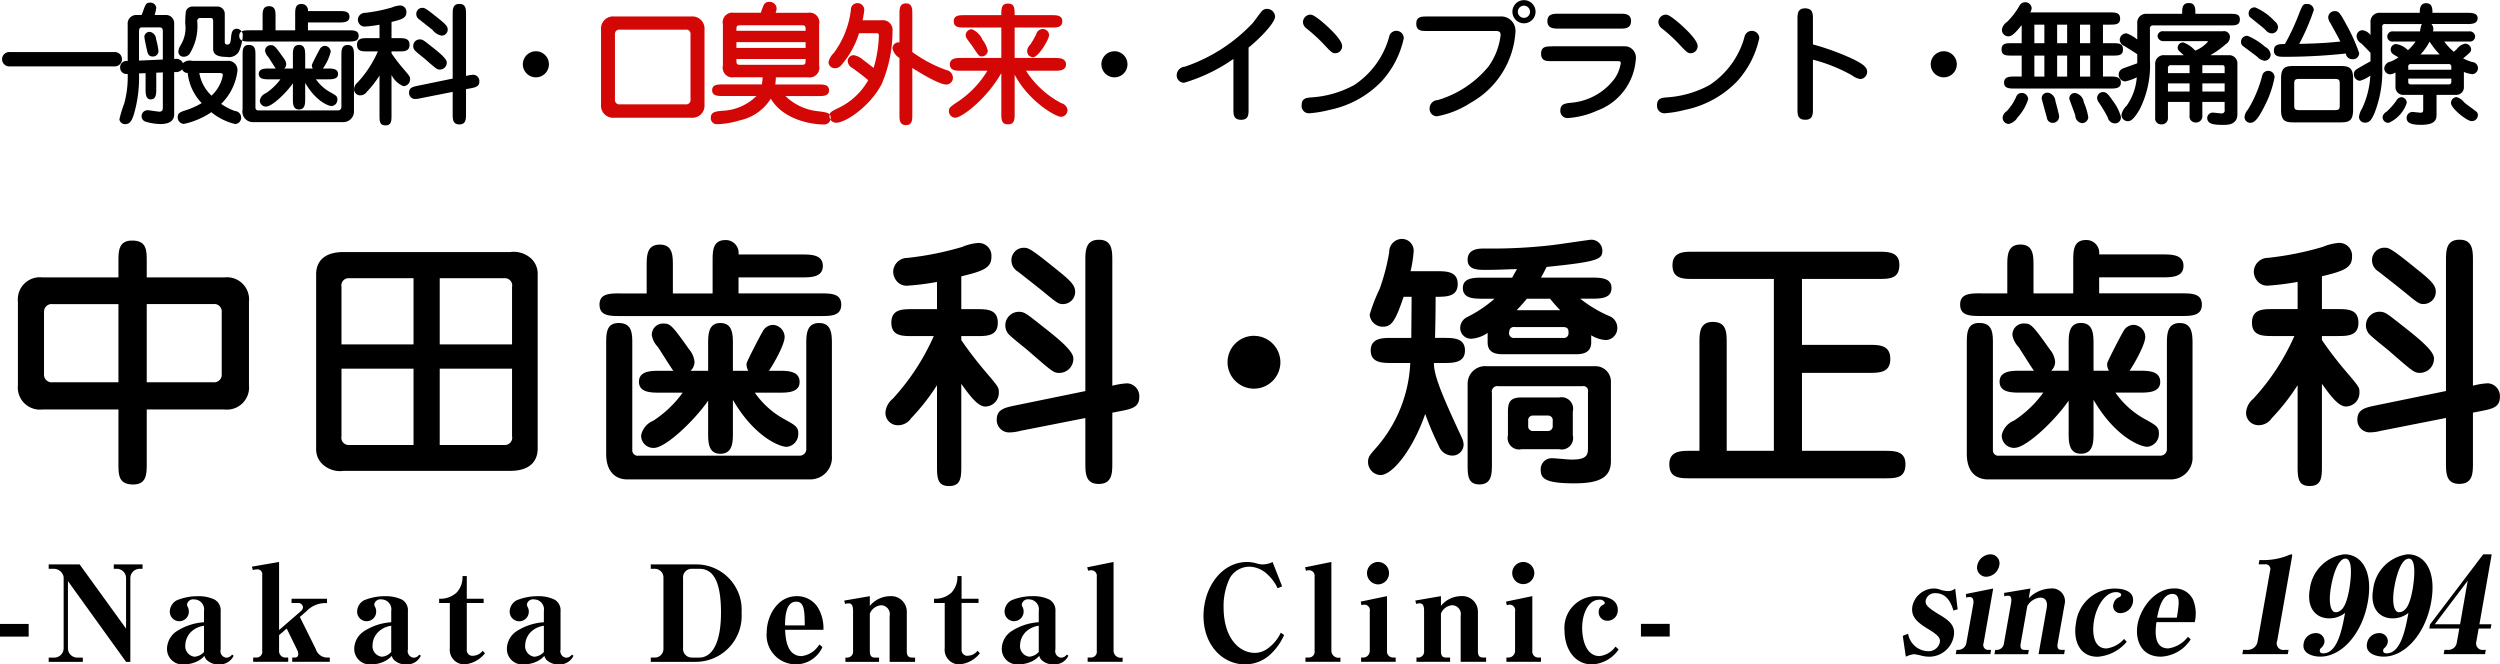
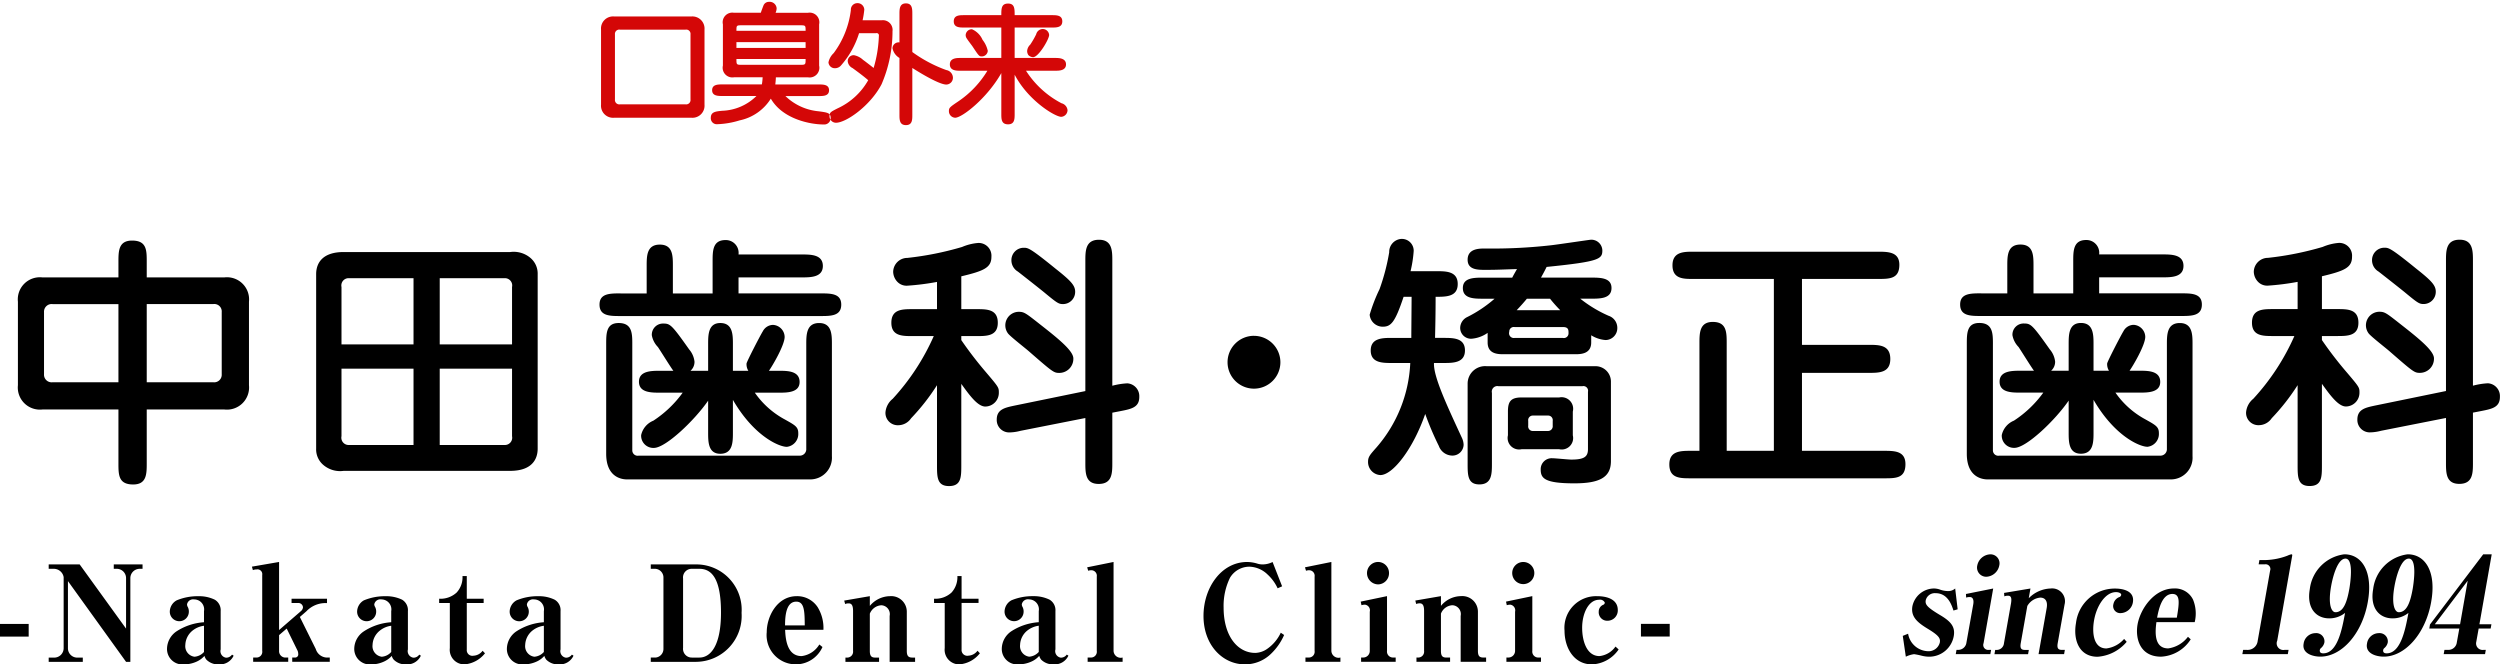
<svg xmlns="http://www.w3.org/2000/svg" id="f_logo2.svg" width="262.38" height="69.718" viewBox="0 0 262.38 69.718">
  <defs>
    <style>
      .cls-1, .cls-2 {
        fill-rule: evenodd;
      }

      .cls-2 {
        fill: #d40707;
      }
    </style>
  </defs>
  <path id="中田歯科_矯正歯科" data-name="中田歯科・矯正歯科" class="cls-1" d="M1036.4,867.458v-1.625c0-1.232,0-2.24-1.54-2.24-1.43,0-1.43,1.12-1.43,2.24v1.625h-7.98a2.319,2.319,0,0,0-2.57,2.548v8.767a2.321,2.321,0,0,0,2.57,2.548h7.98v5.629c0,1.233,0,2.241,1.55,2.241,1.42,0,1.42-1.12,1.42-2.241v-5.629h8.15a2.326,2.326,0,0,0,2.58-2.548v-8.767a2.323,2.323,0,0,0-2.58-2.548h-8.15Zm6.98,2.8a0.779,0.779,0,0,1,.89.84v6.525a0.792,0.792,0,0,1-.89.84h-6.98v-8.205h6.98Zm-16.86,8.205a0.8,0.8,0,0,1-.9-0.84V871.1a0.8,0.8,0,0,1,.9-0.84h6.91v8.205h-6.91Zm30.55-13.667c-2.19,0-2.89,1.12-2.89,2.325v18.316a2.143,2.143,0,0,0,.76,1.709,2.706,2.706,0,0,0,2.13.616h17.47c2.35,0,2.89-1.289,2.89-2.325V867.122a2.15,2.15,0,0,0-.76-1.709,2.716,2.716,0,0,0-2.13-.616h-17.47Zm-0.23,9.691v-6.022a0.765,0.765,0,0,1,.81-0.924h6.75v6.946h-7.56Zm7.56,2.548v8.01h-6.75a0.765,0.765,0,0,1-.81-0.924v-7.086h7.56Zm2.75-2.548v-6.946h6.78a0.765,0.765,0,0,1,.81.924v6.022h-7.59Zm7.59,2.548v7.086a0.765,0.765,0,0,1-.81.924h-6.78v-8.01h7.59Zm23.18,3.277c2.21,3.809,4.84,4.929,5.66,4.929a1.353,1.353,0,0,0,1.2-1.428c0-.672-0.33-0.84-1.43-1.457a9.032,9.032,0,0,1-3.13-2.8h2.52c0.86,0,2.18,0,2.18-1.121,0-1.176-1.29-1.176-2.18-1.176h-1.04c0.36-.5,1.65-2.688,1.65-3.557a1.291,1.291,0,0,0-1.23-1.26,1.231,1.231,0,0,0-1.06.672c-0.28.448-1.71,3.221-1.71,3.389a1.309,1.309,0,0,0,.19.756h-1.62v-2.772c0-.981,0-2.241-1.32-2.241-1.28,0-1.28,1.26-1.28,2.241v2.772h-1.85a1.254,1.254,0,0,0,.42-0.952,2.359,2.359,0,0,0-.56-1.288c-1.8-2.549-1.99-2.717-2.69-2.717a1.173,1.173,0,0,0-1.23,1.232,2.386,2.386,0,0,0,.64,1.233c0.25,0.364,1.34,2.128,1.62,2.492h-1.4c-0.89,0-2.21,0-2.21,1.148s1.29,1.149,2.21,1.149h2.38a11.7,11.7,0,0,1-3.08,2.94,2.129,2.129,0,0,0-1.28,1.513,1.278,1.278,0,0,0,1.34,1.344c1.23,0,4.26-2.885,5.69-4.957v3.333c0,0.98,0,2.24,1.28,2.24,1.32,0,1.32-1.26,1.32-2.24v-3.417Zm-11.79-11.175c-1.12,0-2.21,0-2.21,1.177,0,1.2,1.09,1.2,2.21,1.2h20.95c1.12,0,2.21,0,2.21-1.2,0-1.177-1.09-1.177-2.21-1.177h-8.57v-1.68h6.64c0.92,0,2.21,0,2.21-1.2s-1.26-1.205-2.21-1.205h-6.64a1.343,1.343,0,0,0-1.37-1.512c-1.35,0-1.35,1.148-1.35,2.24v3.361h-4.17v-2.884c0-1.065,0-2.241-1.37-2.241s-1.38,1.176-1.38,2.241v2.884h-2.74Zm1.23,5.35c0-1.121,0-2.241-1.43-2.241-1.31,0-1.31,1.092-1.31,2.241V885.97c0,2.521,1.7,2.689,2.18,2.689h19.27a2.278,2.278,0,0,0,2.24-2.437V874.488c0-1.009,0-2.241-1.34-2.241s-1.35,1.232-1.35,2.241v10.95a0.682,0.682,0,0,1-.64.728h-16.95a0.563,0.563,0,0,1-.67-0.56V874.488Zm34.53-.869h1.59c1.09,0,2.24,0,2.24-1.4,0-1.428-1.15-1.428-2.24-1.428h-1.59v-3.445c2.35-.56,3.16-0.9,3.16-2.045a1.339,1.339,0,0,0-1.4-1.456,5.417,5.417,0,0,0-1.68.42,32.431,32.431,0,0,1-5.74,1.148,1.491,1.491,0,0,0-1.49,1.457,1.575,1.575,0,0,0,.48,1.092,1.329,1.329,0,0,0,1.04.364,26.578,26.578,0,0,0,3.08-.392v2.857h-2.55c-1.09,0-2.24,0-2.24,1.428,0,1.4,1.15,1.4,2.24,1.4H1119a24.014,24.014,0,0,1-4.31,6.582,2.05,2.05,0,0,0-.76,1.428,1.292,1.292,0,0,0,1.35,1.345,1.641,1.641,0,0,0,1.34-.729,22.377,22.377,0,0,0,2.72-3.472v8.374c0,1.26,0,2.212,1.26,2.212,1.29,0,1.29-.952,1.29-2.212v-8.514c0.81,1.12,1.7,2.38,2.52,2.38a1.438,1.438,0,0,0,1.42-1.456c0-.532,0-0.56-1.31-2.1a39.7,39.7,0,0,1-2.63-3.417v-0.42Zm16.72,7.87c1.14-.224,1.96-0.392,1.96-1.484a1.347,1.347,0,0,0-1.26-1.428,7.7,7.7,0,0,0-1.57.252v-13.08c0-1.064,0-2.24-1.4-2.24-1.43,0-1.43,1.176-1.43,2.24v13.64l-7.37,1.512c-1.06.224-1.93,0.392-1.93,1.484a1.3,1.3,0,0,0,1.29,1.345,4.831,4.831,0,0,0,1.2-.168l6.81-1.345v4.677c0,1.093,0,2.241,1.4,2.241,1.43,0,1.43-1.148,1.43-2.241v-5.237Zm-4.77-12.519c0-.672-0.44-1.148-2.07-2.436-2.69-2.185-2.88-2.185-3.33-2.185a1.294,1.294,0,0,0-1.29,1.316,1.373,1.373,0,0,0,.67,1.177c0.4,0.308,2.36,1.848,2.8,2.212,1.32,1.092,1.49,1.205,1.94,1.205A1.277,1.277,0,0,0,1133.84,868.97Zm-0.19,7c0-.784-1.46-1.989-3.39-3.5-1.6-1.26-1.76-1.4-2.35-1.4a1.421,1.421,0,0,0-1.12,2.268c0.28,0.364,1.96,1.653,2.29,1.961,2.38,2.072,2.52,2.184,3.08,2.184A1.477,1.477,0,0,0,1133.65,875.972Zm18.95-2.381a2.773,2.773,0,1,0,2.78,2.773A2.779,2.779,0,0,0,1152.6,873.591Zm35.4-.056a3.305,3.305,0,0,0,1.51.5,1.247,1.247,0,0,0,1.23-1.26,1.331,1.331,0,0,0-.92-1.288,13.422,13.422,0,0,1-2.97-1.793h1.09c1.01,0,2.19,0,2.19-1.12,0-1.092-1.18-1.092-2.19-1.092h-5.21c0.39-.7.48-0.9,0.59-1.12,5.52-.561,5.85-0.813,5.85-1.737a1.157,1.157,0,0,0-1.2-1.12c-0.11,0-3.67.532-4.23,0.588a54.988,54.988,0,0,1-6.89.336c-0.59,0-1.82,0-1.82,1.176,0,1.065,1.06,1.065,1.88,1.065,1.17,0,1.51-.028,3.3-0.084-0.14.252-.28,0.476-0.5,0.9h-3c-1.01,0-2.18,0-2.18,1.092,0,1.12,1.17,1.12,2.18,1.12h1.15a13.473,13.473,0,0,1-2.89,1.933,1.287,1.287,0,0,0-.72,1.092,1.139,1.139,0,0,0,1.17,1.176,3.4,3.4,0,0,0,1.71-.616v1.008c0,1.233,1.12,1.233,1.71,1.233h7.45c0.56,0,1.71,0,1.71-1.233v-0.756Zm-7.82-2.632c0.42-.448.7-0.757,1.07-1.205h2.43a14.473,14.473,0,0,0,1.07,1.205h-4.57Zm-0.22,2.912a0.5,0.5,0,0,1-.56-0.644,0.478,0.478,0,0,1,.56-0.5h5.07c0.59,0,.59.308,0.59,0.644a0.49,0.49,0,0,1-.59.5h-5.07Zm0.73,6.246c-1.15,0-1.43.448-1.43,1.484v2.493a1.205,1.205,0,0,0,1.43,1.456h3.95a1.2,1.2,0,0,0,1.43-1.456v-2.493a1.215,1.215,0,0,0-1.43-1.484h-3.95Zm2.77,1.9a0.483,0.483,0,0,1,.5.56v0.5a0.5,0.5,0,0,1-.5.56h-1.6a0.482,0.482,0,0,1-.47-0.56v-0.5a0.482,0.482,0,0,1,.47-0.56h1.6Zm-11.85-8.15c0.03-1.232.06-2.576,0.06-4.313,1.12,0,2.32,0,2.32-1.344s-1.23-1.344-2.24-1.344h-2.71a12.675,12.675,0,0,0,.33-2.129,1.241,1.241,0,0,0-1.29-1.26,1.365,1.365,0,0,0-1.28,1.4,22.149,22.149,0,0,1-1.01,3.865,17.252,17.252,0,0,0-1.04,2.689,1.376,1.376,0,0,0,1.37,1.26c0.87,0,1.29-.448,2.19-3.137h0.84c0,0.616-.03,3.613-0.03,4.313h-2.02c-0.98,0-2.24,0-2.24,1.317s1.24,1.316,2.24,1.316h1.91a14.46,14.46,0,0,1-3.56,8.878c-0.67.756-.87,0.98-0.87,1.484a1.37,1.37,0,0,0,1.29,1.4c1.32,0,3.45-2.773,4.71-6.414a31.057,31.057,0,0,0,1.43,3.361,1.523,1.523,0,0,0,1.37,1.008,1.173,1.173,0,0,0,1.23-1.148,1.894,1.894,0,0,0-.2-0.756c-1.54-3.333-2.99-6.414-2.91-7.814h1.01c0.98,0,2.24,0,2.24-1.316s-1.23-1.317-2.24-1.317h-0.9Zm16.05,11.679c0,0.812-.42,1.092-1.76,1.092-0.28,0-1.66-.14-1.96-0.14a1.148,1.148,0,0,0-1.24,1.177c0,0.924.4,1.456,3.53,1.456,2.58,0,3.84-.588,3.84-2.325v-8.318a1.616,1.616,0,0,0-1.6-1.652h-11.45a1.836,1.836,0,0,0-1.99,1.849v8.346c0,1.232,0,2.212,1.23,2.212,1.32,0,1.32-1.12,1.32-2.212v-7.394a0.583,0.583,0,0,1,.7-0.7h8.79a0.489,0.489,0,0,1,.59.588v6.021Zm22.46,0.168v-8.178h7c1.09,0,2.27,0,2.27-1.456,0-1.484-1.18-1.484-2.27-1.484h-7v-6.918h7.98c1.2,0,2.24,0,2.24-1.484,0-1.345-1.15-1.373-2.24-1.373h-19.44c-0.98,0-2.13.028-2.13,1.429,0,1.428,1.15,1.428,2.13,1.428h8.51v18.036h-4.95V874.4c0-1.177,0-2.269-1.46-2.269-1.4,0-1.4,1.176-1.4,2.269v11.258h-0.92c-1.1,0-2.24.028-2.24,1.429,0,1.456,1.12,1.456,2.24,1.456h20.33c1.2,0,2.21,0,2.21-1.484,0-1.373-1.12-1.4-2.21-1.4h-8.65Zm30.6-5.349c2.21,3.809,4.84,4.929,5.66,4.929a1.353,1.353,0,0,0,1.2-1.428c0-.672-0.33-0.84-1.43-1.457a9.032,9.032,0,0,1-3.13-2.8h2.52c0.86,0,2.18,0,2.18-1.121,0-1.176-1.29-1.176-2.18-1.176h-1.04c0.36-.5,1.65-2.688,1.65-3.557a1.291,1.291,0,0,0-1.23-1.26,1.231,1.231,0,0,0-1.06.672c-0.28.448-1.71,3.221-1.71,3.389a1.309,1.309,0,0,0,.19.756h-1.62v-2.772c0-.981,0-2.241-1.32-2.241-1.29,0-1.29,1.26-1.29,2.241v2.772h-1.84a1.254,1.254,0,0,0,.42-0.952,2.359,2.359,0,0,0-.56-1.288c-1.8-2.549-1.99-2.717-2.69-2.717a1.173,1.173,0,0,0-1.23,1.232,2.386,2.386,0,0,0,.64,1.233c0.25,0.364,1.34,2.128,1.62,2.492h-1.4c-0.89,0-2.21,0-2.21,1.148s1.29,1.149,2.21,1.149h2.38a11.7,11.7,0,0,1-3.08,2.94,2.129,2.129,0,0,0-1.28,1.513,1.278,1.278,0,0,0,1.34,1.344c1.23,0,4.26-2.885,5.68-4.957v3.333c0,0.98,0,2.24,1.29,2.24,1.32,0,1.32-1.26,1.32-2.24v-3.417Zm-11.79-11.175c-1.12,0-2.21,0-2.21,1.177,0,1.2,1.09,1.2,2.21,1.2h20.95c1.12,0,2.21,0,2.21-1.2,0-1.177-1.09-1.177-2.21-1.177h-8.57v-1.68h6.64c0.92,0,2.21,0,2.21-1.2s-1.26-1.205-2.21-1.205h-6.64a1.343,1.343,0,0,0-1.37-1.512c-1.35,0-1.35,1.148-1.35,2.24v3.361h-4.17v-2.884c0-1.065,0-2.241-1.37-2.241s-1.38,1.176-1.38,2.241v2.884h-2.74Zm1.23,5.35c0-1.121,0-2.241-1.43-2.241-1.31,0-1.31,1.092-1.31,2.241V885.97c0,2.521,1.7,2.689,2.18,2.689h19.27a2.278,2.278,0,0,0,2.24-2.437V874.488c0-1.009,0-2.241-1.34-2.241s-1.35,1.232-1.35,2.241v10.95a0.682,0.682,0,0,1-.64.728h-16.95a0.563,0.563,0,0,1-.67-0.56V874.488Zm34.53-.869h1.59c1.09,0,2.24,0,2.24-1.4,0-1.428-1.15-1.428-2.24-1.428h-1.59v-3.445c2.35-.56,3.16-0.9,3.16-2.045a1.339,1.339,0,0,0-1.4-1.456,5.417,5.417,0,0,0-1.68.42,32.431,32.431,0,0,1-5.74,1.148,1.491,1.491,0,0,0-1.49,1.457,1.575,1.575,0,0,0,.48,1.092,1.329,1.329,0,0,0,1.04.364,26.578,26.578,0,0,0,3.08-.392v2.857h-2.55c-1.09,0-2.24,0-2.24,1.428,0,1.4,1.15,1.4,2.24,1.4h2.21a24.014,24.014,0,0,1-4.31,6.582,2.05,2.05,0,0,0-.76,1.428,1.292,1.292,0,0,0,1.35,1.345,1.641,1.641,0,0,0,1.34-.729,22.377,22.377,0,0,0,2.72-3.472v8.374c0,1.26,0,2.212,1.26,2.212,1.29,0,1.29-.952,1.29-2.212v-8.514c0.81,1.12,1.7,2.38,2.52,2.38a1.438,1.438,0,0,0,1.42-1.456c0-.532,0-0.56-1.31-2.1a39.7,39.7,0,0,1-2.63-3.417v-0.42Zm16.72,7.87c1.14-.224,1.96-0.392,1.96-1.484a1.347,1.347,0,0,0-1.26-1.428,7.7,7.7,0,0,0-1.57.252v-13.08c0-1.064,0-2.24-1.4-2.24-1.43,0-1.43,1.176-1.43,2.24v13.64l-7.37,1.512c-1.06.224-1.93,0.392-1.93,1.484a1.3,1.3,0,0,0,1.29,1.345,4.831,4.831,0,0,0,1.2-.168l6.81-1.345v4.677c0,1.093,0,2.241,1.4,2.241,1.43,0,1.43-1.148,1.43-2.241v-5.237Zm-4.77-12.519c0-.672-0.44-1.148-2.07-2.436-2.69-2.185-2.88-2.185-3.33-2.185a1.294,1.294,0,0,0-1.29,1.316,1.373,1.373,0,0,0,.67,1.177c0.4,0.308,2.36,1.848,2.8,2.212,1.32,1.092,1.49,1.205,1.94,1.205A1.277,1.277,0,0,0,1276.64,868.97Zm-0.19,7c0-.784-1.46-1.989-3.39-3.5-1.6-1.26-1.76-1.4-2.35-1.4a1.421,1.421,0,0,0-1.12,2.268c0.28,0.364,1.96,1.653,2.29,1.961,2.38,2.072,2.52,2.184,3.08,2.184A1.477,1.477,0,0,0,1276.45,875.972Z" transform="translate(-1021 -838.344)" />
  <path id="_-Nakata_Dental_Clinic-" data-name="-Nakata Dental Clinic-" class="cls-1" d="M1024.01,905.158v-1.331H1021v1.331h3.01Zm10.22-.841-4.87-6.737h-3.25v0.462h0.57a1.051,1.051,0,0,1,1,.868v7.452a0.989,0.989,0,0,1-1,1h-0.57v0.448h3.58v-0.448h-0.57a0.978,0.978,0,0,1-.99-1v-7.031l6.1,8.474h0.45v-8.783a0.981,0.981,0,0,1,1-.98h0.28V897.58h-3.02v0.462h0.28a0.975,0.975,0,0,1,1.01.98v5.295Zm11.29,2.844-0.17-.112a0.755,0.755,0,0,1-.62.322,0.692,0.692,0,0,1-.57-0.869v-4.02a1.282,1.282,0,0,0-.62-1.2,3.765,3.765,0,0,0-1.72-.365,5.73,5.73,0,0,0-2.28.435,1.382,1.382,0,0,0-.72,1.19,1,1,0,0,0,2,0,1.015,1.015,0,0,0-.11-0.49,0.536,0.536,0,0,1-.08-0.28,0.648,0.648,0,0,1,.75-0.518,1.049,1.049,0,0,1,1.03,1.232v1.163a6.01,6.01,0,0,0-2.92.98,2.254,2.254,0,0,0-.96,1.765,1.62,1.62,0,0,0,1.76,1.681,3.292,3.292,0,0,0,1.32-.28,2.446,2.446,0,0,0,.85-0.616,1.036,1.036,0,0,0,.21.406,1.75,1.75,0,0,0,1.31.49A1.593,1.593,0,0,0,1045.52,907.161Zm-3.11-.392a1.47,1.47,0,0,1-1,.5,1.114,1.114,0,0,1-.96-1.233,2.019,2.019,0,0,1,.78-1.527,2.4,2.4,0,0,1,1.18-.49v2.746Zm13.2,1.036v-0.448h-0.32a1.265,1.265,0,0,1-1.15-.9l-1.67-3.361,0.69-.6a2.756,2.756,0,0,1,2.16-.854V901.18h-3.72v0.448h0.68a0.492,0.492,0,0,1,.52.448,0.6,0.6,0,0,1-.2.392l-2.31,2v-7.144l-2.85.491,0.1,0.364a1.021,1.021,0,0,1,.39-0.07,0.5,0.5,0,0,1,.59.574v7.971a0.6,0.6,0,0,1-.59.7h-0.36v0.448h3.68v-0.448h-0.37a0.672,0.672,0,0,1-.59-0.7V905l0.8-.687,1.1,2.241a0.836,0.836,0,0,1,.11.421,0.326,0.326,0,0,1-.36.378h-0.27v0.448h3.94Zm9.56-.644-0.17-.112a0.734,0.734,0,0,1-.61.322,0.7,0.7,0,0,1-.58-0.869v-4.02a1.278,1.278,0,0,0-.61-1.2,3.852,3.852,0,0,0-1.73-.365,5.762,5.762,0,0,0-2.28.435,1.389,1.389,0,0,0-.71,1.19,1,1,0,0,0,2,0,1.015,1.015,0,0,0-.11-0.49,0.571,0.571,0,0,1-.09-0.28,0.653,0.653,0,0,1,.76-0.518,1.047,1.047,0,0,1,1.02,1.232v1.163a5.974,5.974,0,0,0-2.91.98,2.233,2.233,0,0,0-.97,1.765,1.629,1.629,0,0,0,1.77,1.681,3.21,3.21,0,0,0,1.31-.28,2.494,2.494,0,0,0,.86-0.616,0.92,0.92,0,0,0,.21.406,1.742,1.742,0,0,0,1.3.49A1.585,1.585,0,0,0,1065.17,907.161Zm-3.11-.392a1.446,1.446,0,0,1-.99.5,1.114,1.114,0,0,1-.97-1.233,2,2,0,0,1,.79-1.527,2.375,2.375,0,0,1,1.17-.49v2.746Zm9.84,0.14-0.25-.266a1.256,1.256,0,0,1-.95.518,0.592,0.592,0,0,1-.71-0.645v-4.888h1.77V901.18h-1.77V898.8h-0.45a2.357,2.357,0,0,1-.62,1.737,2.506,2.506,0,0,1-1.83.645v0.448h1.12v4.734a1.531,1.531,0,0,0,1.54,1.709A3.073,3.073,0,0,0,1071.9,906.909Zm9.29,0.252-0.17-.112a0.755,0.755,0,0,1-.62.322,0.692,0.692,0,0,1-.57-0.869v-4.02a1.264,1.264,0,0,0-.62-1.2,3.765,3.765,0,0,0-1.72-.365,5.73,5.73,0,0,0-2.28.435,1.382,1.382,0,0,0-.72,1.19,1.005,1.005,0,0,0,2.01,0,1.012,1.012,0,0,0-.12-0.49,0.536,0.536,0,0,1-.08-0.28,0.653,0.653,0,0,1,.76-0.518,1.047,1.047,0,0,1,1.02,1.232v1.163a6.01,6.01,0,0,0-2.92.98,2.254,2.254,0,0,0-.96,1.765,1.62,1.62,0,0,0,1.76,1.681,3.292,3.292,0,0,0,1.32-.28,2.354,2.354,0,0,0,.85-0.616,1.188,1.188,0,0,0,.21.406,1.75,1.75,0,0,0,1.31.49A1.585,1.585,0,0,0,1081.19,907.161Zm-3.11-.392a1.47,1.47,0,0,1-1,.5,1.114,1.114,0,0,1-.96-1.233,2.019,2.019,0,0,1,.78-1.527,2.441,2.441,0,0,1,1.18-.49v2.746Zm11.22-8.727h0.49a0.916,0.916,0,0,1,.84.868v7.564a0.908,0.908,0,0,1-.84.883h-0.49v0.448h4.78a4.823,4.823,0,0,0,4.75-5.141,4.76,4.76,0,0,0-4.75-5.084h-4.78v0.462Zm3.39,1.022a0.906,0.906,0,0,1,.93-1.022h0.78c1.28,0,2.27.994,2.27,4.594,0,3.488-1.1,4.721-2.27,4.721h-0.78a0.916,0.916,0,0,1-.93-1.023v-7.27Zm14.73,5.379a4.184,4.184,0,0,0-.6-2.367,2.566,2.566,0,0,0-2.2-1.163c-2.07,0-3.15,2.144-3.15,3.782a3.065,3.065,0,0,0,5.85,1.555l-0.33-.266a2.533,2.533,0,0,1-1.86,1.219c-1.57,0-1.69-1.891-1.73-2.76h4.02Zm-1.96-.462h-2.07c0.01-.812.05-2.493,1.18-2.493C1105.42,901.488,1105.45,902.5,1105.46,903.981Zm11.58,3.824v-0.448h-0.29c-0.41,0-.58-0.168-0.58-0.7v-4.063a1.635,1.635,0,0,0-1.76-1.681,2.794,2.794,0,0,0-2.12,1.023v-1.023l-2.69.463,0.1,0.364a0.859,0.859,0,0,1,.38-0.07c0.35,0,.45.308,0.45,0.8v4.189a0.618,0.618,0,0,1-.6.7h-0.2v0.448h3.53v-0.448h-0.41c-0.39,0-.56-0.168-0.56-0.7v-3.909a1.391,1.391,0,0,1,1.21-.882,0.93,0.93,0,0,1,.87,1.121v4.818h2.67Zm6.8-.9-0.25-.266a1.256,1.256,0,0,1-.95.518,0.6,0.6,0,0,1-.72-0.645v-4.888h1.78V901.18h-1.78V898.8h-0.44a2.4,2.4,0,0,1-.62,1.737,2.506,2.506,0,0,1-1.83.645v0.448h1.12v4.734a1.531,1.531,0,0,0,1.54,1.709A3.073,3.073,0,0,0,1123.84,906.909Zm9.29,0.252-0.17-.112a0.755,0.755,0,0,1-.62.322,0.692,0.692,0,0,1-.57-0.869v-4.02a1.282,1.282,0,0,0-.62-1.2,3.765,3.765,0,0,0-1.72-.365,5.73,5.73,0,0,0-2.28.435,1.382,1.382,0,0,0-.72,1.19,1,1,0,0,0,2,0,1.015,1.015,0,0,0-.11-0.49,0.536,0.536,0,0,1-.08-0.28,0.653,0.653,0,0,1,.76-0.518,1.047,1.047,0,0,1,1.02,1.232v1.163a6.01,6.01,0,0,0-2.92.98,2.254,2.254,0,0,0-.96,1.765,1.62,1.62,0,0,0,1.76,1.681,3.292,3.292,0,0,0,1.32-.28,2.354,2.354,0,0,0,.85-0.616,1.188,1.188,0,0,0,.21.406,1.75,1.75,0,0,0,1.31.49A1.585,1.585,0,0,0,1133.13,907.161Zm-3.11-.392a1.47,1.47,0,0,1-1,.5,1.114,1.114,0,0,1-.96-1.233,2.019,2.019,0,0,1,.78-1.527,2.441,2.441,0,0,1,1.18-.49v2.746Zm7.85-9.442-2.77.561,0.11,0.364a0.913,0.913,0,0,1,.35-0.056,0.582,0.582,0,0,1,.55.672v7.789a0.608,0.608,0,0,1-.59.7h-0.37v0.448h3.67v-0.448a0.75,0.75,0,0,1-.95-0.7v-9.33Zm17.9,7.663-0.35-.239a4.265,4.265,0,0,1-1.43,1.7,2.292,2.292,0,0,1-1.25.421c-1.81,0-3.32-1.709-3.32-4.763a6.709,6.709,0,0,1,.67-3.124,2.376,2.376,0,0,1,2.03-1.162,2.84,2.84,0,0,1,1.92.826,4.538,4.538,0,0,1,1.05,1.443l0.47-.21-1-2.55a2.364,2.364,0,0,1-1.02.253,1.881,1.881,0,0,1-.63-0.1,3.88,3.88,0,0,0-1.02-.155c-2.71,0-4.58,2.7-4.58,5.66,0,3.1,2.04,5.084,4.34,5.084a3.9,3.9,0,0,0,2.77-1.134A6.121,6.121,0,0,0,1155.77,904.99Zm4.96-7.663-2.77.561,0.11,0.364a0.913,0.913,0,0,1,.35-0.056,0.582,0.582,0,0,1,.55.672v7.789a0.608,0.608,0,0,1-.59.7h-0.37v0.448h3.67v-0.448a0.75,0.75,0,0,1-.95-0.7v-9.33Zm6.05,1.163a1.155,1.155,0,0,0-1.15-1.163,1.17,1.17,0,0,0-1.16,1.163,1.185,1.185,0,0,0,1.16,1.191A1.17,1.17,0,0,0,1166.78,898.49Zm0.7,9.315v-0.448h-0.27a0.626,0.626,0,0,1-.64-0.7v-5.744l-2.76.575,0.08,0.378a1.233,1.233,0,0,1,.38-0.056,0.6,0.6,0,0,1,.49.742v4.105a0.689,0.689,0,0,1-.71.7h-0.2v0.448h3.63Zm9.49,0v-0.448h-0.29c-0.41,0-.57-0.168-0.57-0.7v-4.063a1.638,1.638,0,0,0-1.77-1.681,2.758,2.758,0,0,0-2.11,1.023v-1.023l-2.69.463,0.09,0.364a0.914,0.914,0,0,1,.38-0.07c0.35,0,.45.308,0.45,0.8v4.189a0.618,0.618,0,0,1-.6.7h-0.2v0.448h3.53v-0.448h-0.4c-0.4,0-.56-0.168-0.56-0.7v-3.909a1.375,1.375,0,0,1,1.2-.882,0.93,0.93,0,0,1,.87,1.121v4.818h2.67Zm5.06-9.315a1.16,1.16,0,1,0-2.32,0A1.16,1.16,0,1,0,1182.03,898.49Zm0.7,9.315v-0.448h-0.27a0.621,0.621,0,0,1-.64-0.7v-5.744l-2.76.575,0.08,0.378a1.191,1.191,0,0,1,.38-0.056,0.608,0.608,0,0,1,.49.742v4.105a0.7,0.7,0,0,1-.72.7h-0.19v0.448h3.63Zm7.82-1.6a2.363,2.363,0,0,1-1.68,1c-1.36,0-1.82-1.625-1.82-2.97,0-1.485.66-2.941,1.78-2.941a0.538,0.538,0,0,1,.6.308,0.284,0.284,0,0,1-.12.2,0.772,0.772,0,0,0-.52.742,0.888,0.888,0,0,0,.92.953,1.081,1.081,0,0,0,1.08-1.121c0-1.457-1.86-1.457-2.16-1.457a3.322,3.322,0,0,0-3.43,3.614c0,1.793.97,3.544,2.89,3.544a3.572,3.572,0,0,0,2.79-1.569Zm5.69-1.05v-1.331h-3.02v1.331h3.02Z" transform="translate(-1021 -838.344)" />
  <path id="since_1994" data-name="since 1994" class="cls-1" d="M1221.02,907.266a2.835,2.835,0,0,1,.87-0.266,7.254,7.254,0,0,1,.76.154,3.316,3.316,0,0,0,.83.112,2.619,2.619,0,0,0,2.57-2.157c0.18-1.009-.34-1.569-1.46-2.227-1.38-.827-1.55-1.107-1.48-1.541a0.982,0.982,0,0,1,1.03-.742c1.29,0,1.69,1.246,1.88,1.821l0.44-.127-0.26-2.185a1.116,1.116,0,0,1-.86.266,2.553,2.553,0,0,1-.78-0.168,1.981,1.981,0,0,0-.58-0.1,2.341,2.341,0,0,0-2.27,1.863c-0.19,1.107.54,1.709,1.57,2.34,1.21,0.728,1.38,1.022,1.31,1.456a1.207,1.207,0,0,1-1.23.925,2.186,2.186,0,0,1-2.1-1.835l-0.56.224Zm9.81-9.581a0.945,0.945,0,0,0-.94-1.163,1.453,1.453,0,0,0-1.37,1.163,0.964,0.964,0,0,0,.95,1.191A1.454,1.454,0,0,0,1230.83,897.685ZM1229.89,907l0.08-.448h-0.27a0.515,0.515,0,0,1-.52-0.7l1.01-5.743-2.86.575,0.02,0.378a1.252,1.252,0,0,1,.39-0.056c0.33,0,.43.322,0.36,0.742l-0.73,4.1a0.86,0.86,0,0,1-.84.7h-0.19l-0.08.448h3.63Zm7.74,0,0.08-.448h-0.3c-0.4,0-.54-0.168-0.45-0.7l0.72-4.062a1.345,1.345,0,0,0-1.47-1.681,3.348,3.348,0,0,0-2.29,1.023l0.18-1.023-2.77.463,0.03,0.364a0.931,0.931,0,0,1,.39-0.07c0.35,0,.39.308,0.31,0.8l-0.74,4.188a0.766,0.766,0,0,1-.73.7h-0.19l-0.08.448h3.53l0.08-.448h-0.41c-0.39,0-.53-0.168-0.44-0.7l0.69-3.908a1.742,1.742,0,0,1,1.36-.882c0.51,0,.81.364,0.67,1.12L1234.95,907h2.68Zm6.3-1.6a2.955,2.955,0,0,1-1.86,1c-1.35,0-1.53-1.625-1.29-2.97,0.26-1.485,1.17-2.942,2.3-2.942,0.3,0,.58.127,0.54,0.309a0.306,0.306,0,0,1-.16.2,0.985,0.985,0,0,0-.65.742,0.739,0.739,0,0,0,.76.953,1.348,1.348,0,0,0,1.28-1.121c0.25-1.457-1.61-1.457-1.9-1.457a4.1,4.1,0,0,0-4.07,3.614c-0.32,1.793.34,3.544,2.26,3.544a4.384,4.384,0,0,0,3.06-1.569Zm7.41-1.765a3.838,3.838,0,0,0-.18-2.367,2.1,2.1,0,0,0-2-1.163c-2.07,0-3.53,2.143-3.82,3.782-0.25,1.443.23,3.376,2.47,3.376a3.915,3.915,0,0,0,3.11-1.821l-0.29-.266a3.143,3.143,0,0,1-2.07,1.219c-1.57,0-1.35-1.891-1.24-2.76h4.02Zm-1.88-.462h-2.07c0.16-.813.49-2.493,1.61-2.493C1249.86,900.683,1249.71,901.691,1249.46,903.176Zm11.73,3.376h-0.41a0.7,0.7,0,0,1-.78-0.967l1.57-8.909c0.02-.1,0-0.154-0.09-0.154a2.257,2.257,0,0,0-.43.154,7.041,7.041,0,0,1-2.22.449h-0.7l-0.08.448h0.66a0.5,0.5,0,0,1,.54.672l-1.3,7.354a1.062,1.062,0,0,1-1.16.953h-0.37l-0.08.448h4.77Zm8.32-5.057c0.55-3.082-.58-4.973-2.47-4.973a4.171,4.171,0,0,0-3.62,3.642c-0.36,2.017.66,3.082,2.04,3.082a2.635,2.635,0,0,0,1.66-.574c-0.31,1.681-.79,4.244-2.29,4.244-0.36,0-.38-0.21-0.36-0.35a0.35,0.35,0,0,1,.12-0.2,1.063,1.063,0,0,0,.36-0.589,0.866,0.866,0,0,0-.95-0.98,1.264,1.264,0,0,0-1.23,1.106c-0.19,1.037.98,1.359,1.75,1.359C1266.72,907.266,1268.91,904.913,1269.51,901.5Zm-1.94-1.359c-0.23,1.289-.58,2.466-1.46,2.466-0.41,0-.8-0.771-0.46-2.7,0.19-1.092.7-2.927,1.51-2.927C1268.1,896.971,1267.62,899.814,1267.57,900.136Zm8.59,1.359c0.55-3.082-.58-4.973-2.47-4.973a4.171,4.171,0,0,0-3.62,3.642c-0.36,2.017.66,3.082,2.04,3.082a2.635,2.635,0,0,0,1.66-.574c-0.31,1.681-.79,4.244-2.29,4.244-0.36,0-.38-0.21-0.36-0.35a0.35,0.35,0,0,1,.12-0.2,1.063,1.063,0,0,0,.36-0.589,0.866,0.866,0,0,0-.95-0.98,1.264,1.264,0,0,0-1.23,1.106c-0.19,1.037.98,1.359,1.75,1.359C1273.37,907.266,1275.56,904.913,1276.16,901.5Zm-1.94-1.359c-0.23,1.289-.58,2.466-1.46,2.466-0.41,0-.8-0.771-0.46-2.7,0.19-1.092.7-2.927,1.51-2.927C1274.75,896.971,1274.27,899.814,1274.22,900.136Zm8.18,4.175,0.08-.449h-1.26l1.29-7.34h-0.89l-5.59,7.368-0.07.421h3.15l-0.26,1.442a0.889,0.889,0,0,1-.85.8h-0.45l-0.08.448h4.34l0.08-.448h-0.24a0.682,0.682,0,0,1-.76-0.841l0.25-1.4h1.26Zm-3.21-.449h-2.65l3.45-4.566Z" transform="translate(-1021 -838.344)" />
-   <path id="一般歯科_インプラント_無痛治療" data-name="一般歯科・               ・インプラント・無痛治療" class="cls-1" d="M1033.01,845.311a0.754,0.754,0,1,0,0-1.506h-11a0.754,0.754,0,1,0,0,1.506h11Zm8.15-.58a1,1,0,0,0-.96.248,0.745,0.745,0,0,0-.92-0.428v-3.773a0.85,0.85,0,0,0-.76-0.857h-1.29a3.909,3.909,0,0,0,.17-0.774,0.611,0.611,0,0,0-.65-0.525c-0.39,0-.46.124-0.73,0.884l-0.16.415h-0.63a0.891,0.891,0,0,0-.83.953v3.884a0.647,0.647,0,0,0-.79.65,0.664,0.664,0,0,0,.79.691,10.439,10.439,0,0,1-.36,3.1,12.921,12.921,0,0,0-.51,1.672,0.591,0.591,0,0,0,.63.5c0.53,0,.72-0.47.93-1.161a13.776,13.776,0,0,0,.5-4.16l0.69-.028V847.7c0,0.429,0,1.078.55,1.078,0.57,0,.57-0.635.57-1.078v-1.727l0.69-.028v3.607c0,0.249,0,.512-0.36.512-0.18,0-1.04-.152-1.24-0.152a0.627,0.627,0,0,0-.63.635,0.591,0.591,0,0,0,.43.567,5.609,5.609,0,0,0,1.56.249c0.74,0,1.43-.221,1.43-1.037v-4.436a0.86,0.86,0,0,0,.84-0.263,0.6,0.6,0,0,0,.58.373,5.347,5.347,0,0,0,1.47,3.165,8.25,8.25,0,0,1-1.66.747c-0.62.193-.86,0.318-0.86,0.718a0.686,0.686,0,0,0,.64.719,8.121,8.121,0,0,0,2.89-1.23,6.2,6.2,0,0,0,2.51,1.244,0.666,0.666,0,0,0,.62-0.677,0.693,0.693,0,0,0-.65-0.691,5.9,5.9,0,0,1-1.45-.747,5.837,5.837,0,0,0,1.7-3.386,0.966,0.966,0,0,0-.87-1.133h-3.88Zm-5.57-.028V841.69c0-.456.15-0.47,0.34-0.47h1.77c0.32,0,.39.111,0.39,0.456v2.916Zm8.42,1.3c0.24,0,.38.055,0.38,0.221a3.818,3.818,0,0,1-1.19,2.156,4.2,4.2,0,0,1-1.28-2.377h2.09Zm-6.97-1.727a0.576,0.576,0,0,0,.59-0.6,7.02,7.02,0,0,0-.25-1.216,0.79,0.79,0,0,0-.67-0.774,0.555,0.555,0,0,0-.56.5c0,0.166.18,1.009,0.27,1.4C1036.51,844.053,1036.65,844.275,1037.04,844.275Zm6.33-.8c0,0.553.39,0.843,1.45,0.843a1.192,1.192,0,0,0,1.24-.539,4.686,4.686,0,0,0,.42-1.714,0.666,0.666,0,0,0-.62-0.705c-0.53,0-.57.484-0.62,1.009-0.06.608-.17,0.65-0.41,0.65-0.2,0-.24-0.125-0.24-0.318v-2.875a0.773,0.773,0,0,0-.78-0.8h-2.62a0.732,0.732,0,0,0-.68.5,10.131,10.131,0,0,0-.07,1.285,3.452,3.452,0,0,1-.46,2.239,1.558,1.558,0,0,0-.26.705,0.524,0.524,0,0,0,.57.539,0.734,0.734,0,0,0,.67-0.4,5.524,5.524,0,0,0,.74-3.317,0.324,0.324,0,0,1,.4-0.345h0.92c0.32,0,.35.069,0.35,0.428v2.82Zm9.66,3.566c1.09,1.88,2.39,2.432,2.79,2.432a0.665,0.665,0,0,0,.59-0.705c0-.331-0.16-0.414-0.7-0.718a4.5,4.5,0,0,1-1.55-1.382h1.24c0.43,0,1.08,0,1.08-.553,0-.581-0.63-0.581-1.08-0.581h-0.51a5.276,5.276,0,0,0,.82-1.755,0.644,0.644,0,0,0-.61-0.622,0.615,0.615,0,0,0-.53.332c-0.13.221-.84,1.589-0.84,1.672a0.6,0.6,0,0,0,.1.373h-0.8v-1.368c0-.484,0-1.106-0.65-1.106s-0.64.622-.64,1.106v1.368h-0.91a0.614,0.614,0,0,0,.21-0.47,1.192,1.192,0,0,0-.28-0.635c-0.89-1.258-.98-1.341-1.33-1.341a0.582,0.582,0,0,0-.61.608,1.216,1.216,0,0,0,.32.608c0.13,0.18.67,1.051,0.8,1.23h-0.69c-0.44,0-1.09,0-1.09.567s0.64,0.567,1.09.567h1.18a5.987,5.987,0,0,1-1.52,1.451,1.053,1.053,0,0,0-.64.746,0.631,0.631,0,0,0,.66.664c0.61,0,2.11-1.424,2.81-2.447v1.645c0,0.484,0,1.106.64,1.106s0.65-.622.65-1.106v-1.686Zm-5.82-5.515c-0.56,0-1.1,0-1.1.581s0.54,0.594,1.1.594h10.34c0.55,0,1.09,0,1.09-.594s-0.54-.581-1.09-0.581h-4.23V840.7h3.27c0.46,0,1.09,0,1.09-.6s-0.62-.594-1.09-0.594h-3.27a0.664,0.664,0,0,0-.68-0.746c-0.66,0-.66.566-0.66,1.105v1.659h-2.06V840.1c0-.525,0-1.105-0.68-1.105s-0.68.58-.68,1.105v1.424h-1.35Zm0.6,2.64c0-.553,0-1.106-0.7-1.106-0.65,0-.65.539-0.65,1.106v5.667a1.1,1.1,0,0,0,1.08,1.327h9.51a1.123,1.123,0,0,0,1.1-1.2v-5.791c0-.5,0-1.106-0.66-1.106s-0.66.608-.66,1.106v5.4a0.341,0.341,0,0,1-.32.359h-8.36a0.285,0.285,0,0,1-.34-0.276v-5.487Zm14.28-.429h0.79c0.53,0,1.1,0,1.1-.691s-0.57-.7-1.1-0.7h-0.79v-1.7c1.16-.276,1.56-0.442,1.56-1.009a0.66,0.66,0,0,0-.69-0.718,2.693,2.693,0,0,0-.83.207,16.132,16.132,0,0,1-2.83.567,0.739,0.739,0,0,0-.74.718,0.776,0.776,0,0,0,.24.54,0.651,0.651,0,0,0,.51.179,13.015,13.015,0,0,0,1.52-.193v1.409h-1.26c-0.54,0-1.1,0-1.1.7s0.56,0.691,1.1.691h1.09a11.6,11.6,0,0,1-2.12,3.249,1.026,1.026,0,0,0-.38.7,0.64,0.64,0,0,0,.67.664,0.82,0.82,0,0,0,.66-0.36,11.063,11.063,0,0,0,1.34-1.713v4.132c0,0.622,0,1.092.62,1.092,0.64,0,.64-0.47.64-1.092v-4.2a2.437,2.437,0,0,0,1.24,1.174,0.714,0.714,0,0,0,.71-0.718c0-.263,0-0.277-0.65-1.037a18.538,18.538,0,0,1-1.3-1.686v-0.208Zm8.25,3.884c0.57-.11.97-0.193,0.97-0.732a0.667,0.667,0,0,0-.63-0.7,3.808,3.808,0,0,0-.77.124v-6.454c0-.526,0-1.106-0.69-1.106-0.71,0-.71.58-0.71,1.106v6.731l-3.63.746c-0.53.111-.95,0.194-0.95,0.733a0.635,0.635,0,0,0,.63.663,2.443,2.443,0,0,0,.6-0.083l3.35-.663v2.308c0,0.539,0,1.106.7,1.106s0.7-.567.7-1.106V847.7Zm-2.35-6.178c0-.332-0.22-0.567-1.02-1.2-1.33-1.078-1.43-1.078-1.65-1.078a0.63,0.63,0,0,0-.63.649,0.671,0.671,0,0,0,.33.581c0.19,0.152,1.16.912,1.38,1.092a1.543,1.543,0,0,0,.95.594A0.634,0.634,0,0,0,1067.99,841.441Zm-0.1,3.455c0-.387-0.72-0.981-1.67-1.727-0.79-.622-0.87-0.691-1.16-0.691a0.676,0.676,0,0,0-.69.691,0.65,0.65,0,0,0,.14.428c0.13,0.18.96,0.816,1.13,0.968,1.17,1.023,1.24,1.078,1.52,1.078A0.727,0.727,0,0,0,1067.89,844.9Zm9.35-1.174a1.368,1.368,0,1,0,1.37,1.368A1.368,1.368,0,0,0,1077.24,843.722Zm60.72,0a1.368,1.368,0,1,0,1.37,1.368A1.368,1.368,0,0,0,1137.96,843.722Zm14.08-.387c1.32-1.078,2.78-2.626,2.78-3.262a0.845,0.845,0,0,0-.86-0.8,0.677,0.677,0,0,0-.51.221c-0.15.152-.79,1.037-0.94,1.23a17.476,17.476,0,0,1-7.16,4.617,0.912,0.912,0,0,0-.85.843,0.772,0.772,0,0,0,.77.843,17.877,17.877,0,0,0,5.18-2.5v5.266c0,0.553,0,1.12.81,1.12,0.78,0,.78-0.553.78-1.12v-6.454Zm7.88-2.571c-1-.857-1.25-0.885-1.41-0.885a0.794,0.794,0,0,0-.76.816,0.876,0.876,0,0,0,.41.663,17.836,17.836,0,0,1,1.62,1.465c0.94,1,1.03,1.106,1.37,1.106a0.734,0.734,0,0,0,.71-0.746C1161.86,842.561,1160.68,841.427,1159.92,840.764Zm0.63,9.108a10.494,10.494,0,0,0,5.43-2.971,9.755,9.755,0,0,0,2.35-4.548,0.776,0.776,0,0,0-1.54-.138,8.842,8.842,0,0,1-3.68,5.059,10.8,10.8,0,0,1-4.42,1.285c-0.58.042-1.08,0.083-1.08,0.829a0.766,0.766,0,0,0,.77.844A11.593,11.593,0,0,0,1160.55,849.872Zm21.61-10.3a1.215,1.215,0,1,0-2.43,0A1.215,1.215,0,1,0,1182.16,839.575Zm-0.58,0a0.64,0.64,0,1,1-.63-0.636A0.645,0.645,0,0,1,1181.58,839.575Zm-10.82.5c-0.54,0-1.12,0-1.12.746,0,0.774.55,0.774,1.12,0.774h7.09c0.43,0,.64.028,0.64,0.429a6.959,6.959,0,0,1-1.27,3.3,10.911,10.911,0,0,1-5.33,3.524,0.88,0.88,0,0,0-.85.871,0.776,0.776,0,0,0,.77.829,9.688,9.688,0,0,0,3.57-1.437,9.158,9.158,0,0,0,4.67-7.436,1.5,1.5,0,0,0-1.63-1.6h-7.66Zm20.29,1.271c0.45,0,1.13,0,1.13-.787s-0.68-.774-1.13-0.774h-6.51c-0.46,0-1.14,0-1.14.774s0.68,0.787,1.14.787h6.51Zm-7.19,1.866c-0.54,0-1.12,0-1.12.747,0,0.8.54,0.8,1.12,0.8h6.74c0.4,0,.5,0,0.5.221a3.824,3.824,0,0,1-.75,1.756,6.372,6.372,0,0,1-4.56,2.4c-0.55.069-1.03,0.138-1.03,0.8a0.754,0.754,0,0,0,.77.8,8.941,8.941,0,0,0,3.11-.788,6.193,6.193,0,0,0,4.04-5.376,1.2,1.2,0,0,0-.94-1.355,6.443,6.443,0,0,0-.72-0.014h-7.16Zm13.36-2.446c-1-.857-1.24-0.885-1.41-0.885a0.8,0.8,0,0,0-.76.816,0.9,0.9,0,0,0,.41.663,16.562,16.562,0,0,1,1.62,1.465c0.94,1,1.04,1.106,1.37,1.106a0.736,0.736,0,0,0,.72-0.746C1199.17,842.561,1197.98,841.427,1197.22,840.764Zm0.63,9.108a10.517,10.517,0,0,0,5.44-2.971,9.755,9.755,0,0,0,2.35-4.548,0.782,0.782,0,0,0-1.55-.138,8.842,8.842,0,0,1-3.68,5.059,10.8,10.8,0,0,1-4.42,1.285c-0.58.042-1.08,0.083-1.08,0.829a0.773,0.773,0,0,0,.77.844A11.593,11.593,0,0,0,1197.85,849.872Zm13.42-5.266a17,17,0,0,1,4.13,1.659,1.765,1.765,0,0,0,.86.373,0.762,0.762,0,0,0,.7-0.8c0-.539-0.78-0.94-1.43-1.271a26.446,26.446,0,0,0-4.26-1.562v-2.668c0-.539,0-1.119-0.83-1.119-0.79,0-.79.622-0.79,1.119v9.454c0,0.553,0,1.12.83,1.12,0.79,0,.79-0.622.79-1.12v-5.183Zm13.73-.884a1.368,1.368,0,1,0,1.37,1.368A1.368,1.368,0,0,0,1225,843.722Zm8.18,2.653h-0.76c-0.47,0-1.09,0-1.09.636s0.61,0.622,1.09.622h10.08c0.48,0,1.09,0,1.09-.622s-0.61-.636-1.09-0.636h-0.79v-2.2h0.99c0.64,0,1.11,0,1.11-.65s-0.47-.649-1.11-0.649h-0.99V840.93h0.68c0.62,0,1.12,0,1.12-.636s-0.49-.65-1.12-0.65h-8.31a1.049,1.049,0,0,0,.15-0.456,0.68,0.68,0,0,0-1.27-.262,7.959,7.959,0,0,1-1.31,1.713,1.2,1.2,0,0,0-.54.774,0.683,0.683,0,0,0,.66.747c0.25,0,.55-0.083,1.41-1.189v1.908h-1.01c-0.63,0-1.1,0-1.1.649s0.47,0.65,1.1.65h1.01v2.2Zm4.77-5.445v1.949h-1.05V840.93h1.05Zm0,3.248v2.2h-1.05v-2.2h1.05Zm-3.44,0h1.05v2.2h-1.05v-2.2Zm0-3.248h1.05v1.949h-1.05V840.93Zm5.86,0v1.949h-1.07V840.93h1.07Zm0,3.248v2.2h-1.07v-2.2h1.07Zm-7.17,3.925a0.6,0.6,0,0,0-.61.429,5.287,5.287,0,0,1-.98,1.478,0.915,0.915,0,0,0-.43.664,0.655,0.655,0,0,0,.65.677,1.442,1.442,0,0,0,.92-0.691,4.957,4.957,0,0,0,1.11-1.907A0.668,0.668,0,0,0,1233.2,848.1Zm2.77-.028a0.589,0.589,0,0,0-.69.595c0,0.083.49,1.824,0.54,2a0.607,0.607,0,0,0,.61.567,0.668,0.668,0,0,0,.68-0.664c0-.221-0.36-1.506-0.39-1.617A0.976,0.976,0,0,0,1235.97,848.075Zm4.2,2.585a6.472,6.472,0,0,0-.47-1.589,1.139,1.139,0,0,0-.89-0.968,0.57,0.57,0,0,0-.63.608c0.05,0.194.54,1.465,0.63,1.756a0.807,0.807,0,0,0,.69.8A0.67,0.67,0,0,0,1240.17,850.66Zm3.42-.069a4.831,4.831,0,0,0-.84-1.659c-0.52-.746-0.68-0.926-1.03-0.926a0.611,0.611,0,0,0-.62.581,0.811,0.811,0,0,0,.18.511,14.346,14.346,0,0,1,.93,1.562,0.8,0.8,0,0,0,.73.636A0.623,0.623,0,0,0,1243.59,850.591Zm7.21-.138a0.639,0.639,0,0,0,.66.746,0.662,0.662,0,0,0,.68-0.746v-1.41h2.34v0.815a0.311,0.311,0,0,1-.35.387c-0.14,0-.75-0.083-0.87-0.083a0.584,0.584,0,0,0-.61.539c0,0.747.89,0.747,1.81,0.747,1.36,0,1.36-.843,1.36-1.23v-5.169a0.858,0.858,0,0,0-.93-0.913h-1.91a9.881,9.881,0,0,0,1.61-1.147,0.942,0.942,0,0,0,.45-0.746,0.62,0.62,0,0,0-.74-0.622h-6.22a0.549,0.549,0,0,0-.64.511,0.59,0.59,0,0,0,.64.525h4.52c0.05,0,.12,0,0.12.069a3.447,3.447,0,0,1-1.33.927,3.17,3.17,0,0,0-1.24-.857,0.572,0.572,0,0,0-.6.525c0,0.249.06,0.3,0.64,0.815h-2a0.894,0.894,0,0,0-1,.926V850.7a0.612,0.612,0,0,0,.66.692,0.64,0.64,0,0,0,.68-0.692v-1.658h2.27v1.41Zm0-4.437h-2.27v-0.484a0.292,0.292,0,0,1,.35-0.345h1.92v0.829Zm1.34-.829h2.07a0.218,0.218,0,0,1,.27.221v0.608h-2.34v-0.829Zm0,1.907h2.34v0.857h-2.34v-0.857Zm-1.34.857h-2.27v-0.857h2.27v0.857Zm-4.45-8.155a0.924,0.924,0,0,0-1.04,1.009v1.687a3.49,3.49,0,0,0-1.13-.65,0.7,0.7,0,0,0-.71.663,0.744,0.744,0,0,0,.49.664c0.83,0.525,1.08.677,1.35,0.871v0.939c-0.23.1-1.28,0.457-1.51,0.553a0.689,0.689,0,0,0-.44.636,0.719,0.719,0,0,0,.68.719,4.9,4.9,0,0,0,1.22-.429,5.925,5.925,0,0,1-1.08,3,1.689,1.689,0,0,0-.53.967,0.674,0.674,0,0,0,.68.636c0.39,0,.72-0.387,1.22-1.216a10.251,10.251,0,0,0,1.09-5.2v-3.276a0.306,0.306,0,0,1,.36-0.359h7.99c0.55,0,1.09,0,1.09-.609s-0.44-.608-1.09-0.608h-3.58c0-.566,0-1.133-0.69-1.133s-0.7.567-.7,1.133h-3.67Zm14.05,10.09c0,1.3.61,1.3,1.49,1.3h4.56c0.9,0,1.51,0,1.51-1.3v-3.317c0-1.3-.61-1.3-1.51-1.3h-4.56c-0.88,0-1.49,0-1.49,1.3v3.317Zm1.38-2.723c0-.442.08-0.539,0.55-0.539h3.69c0.46,0,.54.1,0.54,0.539v2.212c0,0.428-.08.525-0.54,0.525h-3.69c-0.47,0-.55-0.1-0.55-0.525v-2.212Zm-0.97-4.2c-0.55,0-1.16,0-1.16.678s0.6,0.663,1.16.663a59.984,59.984,0,0,0,6.39-.345,0.668,0.668,0,0,0,.66.594,0.646,0.646,0,0,0,.74-0.636,18.508,18.508,0,0,0-1.41-3.11c-0.61-1.133-.76-1.3-1.15-1.3a0.682,0.682,0,0,0-.69.65,1.163,1.163,0,0,0,.22.594c0.7,1.258.9,1.631,1.05,1.949-1.05.11-1.91,0.193-4.31,0.249a23.944,23.944,0,0,0,1.53-3.552,0.677,0.677,0,0,0-.76-0.636c-0.39,0-.44.124-0.9,1.3A23.543,23.543,0,0,1,1260.81,842.961Zm-3.13-3.842a0.609,0.609,0,0,0-.68.622,0.519,0.519,0,0,0,.25.484c0.52,0.428,1.24.981,1.52,1.258a0.87,0.87,0,0,0,.65.359,0.654,0.654,0,0,0,.66-0.664,0.784,0.784,0,0,0-.32-0.58A5.964,5.964,0,0,0,1257.68,839.119Zm-0.79,2.986a0.624,0.624,0,0,0-.69.635,0.528,0.528,0,0,0,.16.4c0.05,0.042,1.36,1.009,1.51,1.134a1.342,1.342,0,0,0,.79.442,0.65,0.65,0,0,0,.65-0.65,1.009,1.009,0,0,0-.57-0.8A6.529,6.529,0,0,0,1256.89,842.105Zm2.1,3.676a0.62,0.62,0,0,0-.57.511,12.984,12.984,0,0,1-1.5,3.553,1.384,1.384,0,0,0-.35.76,0.6,0.6,0,0,0,.61.622c0.34,0,.72-0.221,1.42-1.617a10.947,10.947,0,0,0,1.12-3.166A0.662,0.662,0,0,0,1258.99,845.781Zm13.18-4.146a0.545,0.545,0,0,0-.62.539,0.531,0.531,0,0,0,.62.525h2.35a4.817,4.817,0,0,1-.8.912,2.185,2.185,0,0,0-1.27-.65,0.583,0.583,0,0,0-.24,1.092c0.08,0.056.44,0.263,0.51,0.318a5.529,5.529,0,0,1-.8.429,0.8,0.8,0,0,0-.69.705,0.642,0.642,0,0,0,.59.635,1.192,1.192,0,0,0,.59-0.193v1.479a0.812,0.812,0,0,0,.87.871h2.04V849.8c0,0.235-.01.373-0.27,0.373-0.14,0-.75-0.083-0.88-0.083a0.633,0.633,0,0,0-.59.636c0,0.622.72,0.719,1.52,0.719,1.62,0,1.62-.664,1.62-1.161V848.3h2.02a0.8,0.8,0,0,0,.85-0.871v-1.534a3.241,3.241,0,0,0,.9.235,0.639,0.639,0,0,0,0-1.272,4.72,4.72,0,0,1-.98-0.387c0.76-.636.84-0.7,0.84-0.968a0.648,0.648,0,0,0-.62-0.58,1.448,1.448,0,0,0-.91.608l-0.29.249a5.882,5.882,0,0,1-1-1.078h2.6a0.548,0.548,0,0,0,.64-0.525,0.562,0.562,0,0,0-.64-0.539h-3.79a0.743,0.743,0,0,0-.16-0.774h3.72a2.232,2.232,0,0,0,.78-0.083,0.552,0.552,0,0,0,.35-0.539c0-.553-0.66-0.553-1.13-0.553h-3.61c0-.387,0-1.009-0.66-1.009s-0.67.622-.67,1.009h-4.14a0.942,0.942,0,0,0-1.03,1.036v1.3a1.271,1.271,0,0,0-.84-0.512,0.628,0.628,0,0,0-.62.65,0.958,0.958,0,0,0,.5.746c0.23,0.221.85,0.857,0.96,0.981v0.885c-0.23.124-1.24,0.691-1.42,0.816a0.575,0.575,0,0,0-.32.539,0.661,0.661,0,0,0,.64.691,3.552,3.552,0,0,0,1.08-.539,9.314,9.314,0,0,1-.86,3.441,2.136,2.136,0,0,0-.33.9,0.614,0.614,0,0,0,.6.594c0.47,0,.68-0.207,1.03-1.009a11.979,11.979,0,0,0,.81-4.824v-4.2a0.266,0.266,0,0,1,.32-0.317h3.87a0.378,0.378,0,0,0-.12.248c-0.03.083-.1,0.456-0.11,0.526h-2.81Zm1.58,4.022v-0.318a0.247,0.247,0,0,1,.29-0.277h3.94a0.256,0.256,0,0,1,.29.277v0.318h-4.52Zm1.28-1.6a5.73,5.73,0,0,0,.96-1.354,8.75,8.75,0,0,0,1.06,1.354h-2.02Zm3.24,2.53v0.331a0.25,0.25,0,0,1-.29.277h-3.94a0.247,0.247,0,0,1-.29-0.277v-0.331h4.52Zm-7.21,4.022a0.594,0.594,0,0,0,.64.622,3.464,3.464,0,0,0,1.89-2.087,0.588,0.588,0,0,0-.56-0.608,0.668,0.668,0,0,0-.54.387,7.433,7.433,0,0,1-1.02,1.147A0.774,0.774,0,0,0,1271.06,850.605Zm7.74-2.073a0.6,0.6,0,0,0-.56.635c0,0.539,1.67,1.88,2.15,1.88a0.635,0.635,0,0,0,.67-0.608,0.46,0.46,0,0,0-.2-0.415c-0.34-.276-0.92-0.663-1.25-0.953A1.45,1.45,0,0,0,1278.8,848.532Z" transform="translate(-1021 -838.344)" />
  <path id="口臭外来" class="cls-2" d="M1085.46,840.073a1.266,1.266,0,0,0-1.38,1.368v7.892a1.266,1.266,0,0,0,1.38,1.368h8.1a1.271,1.271,0,0,0,1.38-1.368v-7.892a1.276,1.276,0,0,0-1.38-1.368h-8.1Zm7.49,1.382a0.449,0.449,0,0,1,.52.5v6.828a0.457,0.457,0,0,1-.52.512h-6.88a0.461,0.461,0,0,1-.53-0.512v-6.828a0.456,0.456,0,0,1,.53-0.5h6.88Zm7.44,6.966a5.368,5.368,0,0,1-3.58,1.548c-0.73.069-1.21,0.124-1.21,0.746a0.629,0.629,0,0,0,.7.664,8.894,8.894,0,0,0,2.32-.4,5.087,5.087,0,0,0,3.28-2.281c1.24,2.143,4.13,2.709,5.53,2.709a0.673,0.673,0,0,0,.75-0.677c0-.539-0.34-0.58-1.26-0.705a5.76,5.76,0,0,1-3.49-1.6h3.49c0.48,0,1.09,0,1.09-.608s-0.61-.608-1.09-0.608h-4.55c0.01-.125.04-0.291,0.06-0.747h3.38a1.019,1.019,0,0,0,1.16-1.23V840.9a1.014,1.014,0,0,0-1.16-1.216h-3.41a1.267,1.267,0,0,0,.11-0.47,0.736,0.736,0,0,0-.79-0.677,0.618,0.618,0,0,0-.57.331c-0.02.042-.26,0.664-0.3,0.816h-2.82a1.011,1.011,0,0,0-1.16,1.216v4.326a1.016,1.016,0,0,0,1.16,1.23h3.01a5.737,5.737,0,0,1-.08.747h-4.13c-0.47,0-1.09,0-1.09.608s0.62,0.608,1.09.608h3.56Zm5.16-5.653v0.608h-7.26v-0.608h7.26Zm-7.26-1.189c0-.511,0-0.58.45-0.58h6.35c0.46,0,.46.069,0.46,0.58h-7.26Zm7.26,2.958c0,0.539,0,.608-0.46.608h-6.35c-0.45,0-.45-0.069-0.45-0.608h7.26Zm5.98-4.063a9.078,9.078,0,0,0,.18-1.12,0.708,0.708,0,0,0-.78-0.677,0.679,0.679,0,0,0-.63.719,9.486,9.486,0,0,1-1.8,4.519,1.856,1.856,0,0,0-.55.968,0.663,0.663,0,0,0,.69.622,0.835,0.835,0,0,0,.66-0.332,9.229,9.229,0,0,0,1.86-3.345h1.78a0.237,0.237,0,0,1,.3.277,13.343,13.343,0,0,1-.55,3.372c-0.37-.29-0.94-0.733-1.12-0.857a1.915,1.915,0,0,0-.95-0.484,0.622,0.622,0,0,0-.65.622,0.892,0.892,0,0,0,.51.733c0.91,0.663,1.34,1.009,1.64,1.271a7.062,7.062,0,0,1-3.22,2.958c-0.73.373-.84,0.429-0.84,0.816a0.679,0.679,0,0,0,.68.691c1.05,0,3.6-1.769,4.78-4.036a14.014,14.014,0,0,0,1.15-5.57,1.019,1.019,0,0,0-1.16-1.147h-1.98Zm3.87,2.322a0.638,0.638,0,0,0-.73.608,1.522,1.522,0,0,0,.73,1.023v5.943c0,0.525,0,1.105.68,1.105s0.67-.58.67-1.105v-4.893c0.43,0.276,2.75,1.741,3.57,1.741a0.711,0.711,0,0,0,.69-0.76,0.834,0.834,0,0,0-.69-0.76,14.315,14.315,0,0,1-3.57-1.893v-4c0-.511,0-1.106-0.67-1.106s-0.68.6-.68,1.106V842.8Zm12.09,3.386c1.42,2.723,4.25,4.423,4.89,4.423a0.709,0.709,0,0,0,.66-0.705,0.84,0.84,0,0,0-.63-0.719,9.805,9.805,0,0,1-3.73-3.414h3.09c0.36,0,1.11,0,1.11-.663s-0.75-.677-1.11-0.677h-4.28v-3.193h3.9c0.49,0,1.1,0,1.1-.65s-0.61-.649-1.1-0.649h-3.9c0-.678,0-1.217-0.69-1.217-0.71,0-.71.539-0.71,1.217h-3.9c-0.49,0-1.09,0-1.09.649s0.61,0.65,1.09.65h3.9v3.193h-4.3c-0.36,0-1.1,0-1.1.677s0.73,0.663,1.1.663h2.84a10.276,10.276,0,0,1-3,3.179c-0.94.636-1.04,0.7-1.04,1.064a0.686,0.686,0,0,0,.66.691c0.71,0,3.33-2.017,4.84-4.685v4.271c0,0.553,0,1.106.71,1.106,0.69,0,.69-0.567.69-1.106v-4.105Zm-4.48-4.769a0.646,0.646,0,0,0-.66.6,0.6,0.6,0,0,0,.06.276c0.07,0.152.54,0.76,0.64,0.9,0.64,0.967.71,1.078,0.97,1.078a0.636,0.636,0,0,0,.65-0.581,2.86,2.86,0,0,0-.55-1.161A2.134,2.134,0,0,0,1123.01,841.413Zm5.91,2.7a0.735,0.735,0,0,0,.5.235c0.58,0,1.69-1.894,1.69-2.336a0.676,0.676,0,0,0-.71-0.622,0.721,0.721,0,0,0-.65.553,8.818,8.818,0,0,1-.63,1.092,1.013,1.013,0,0,0-.32.663A0.777,0.777,0,0,0,1128.92,844.109Z" transform="translate(-1021 -838.344)" />
</svg>